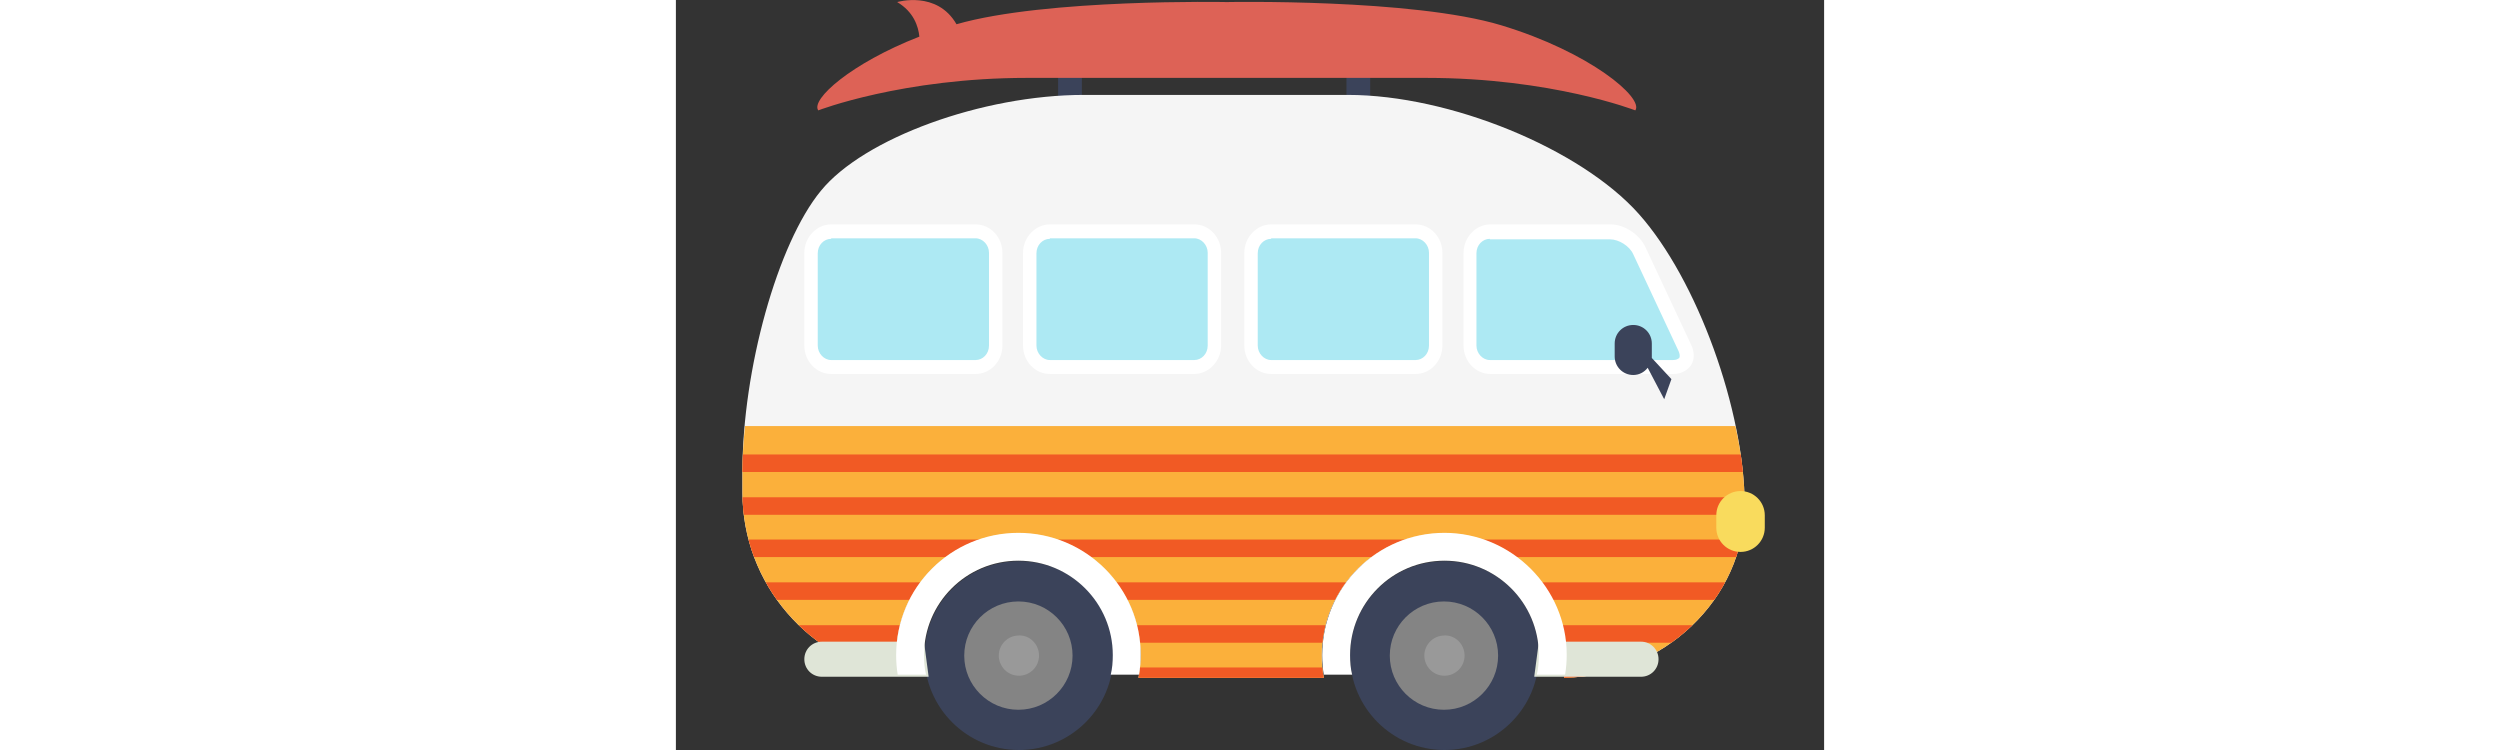
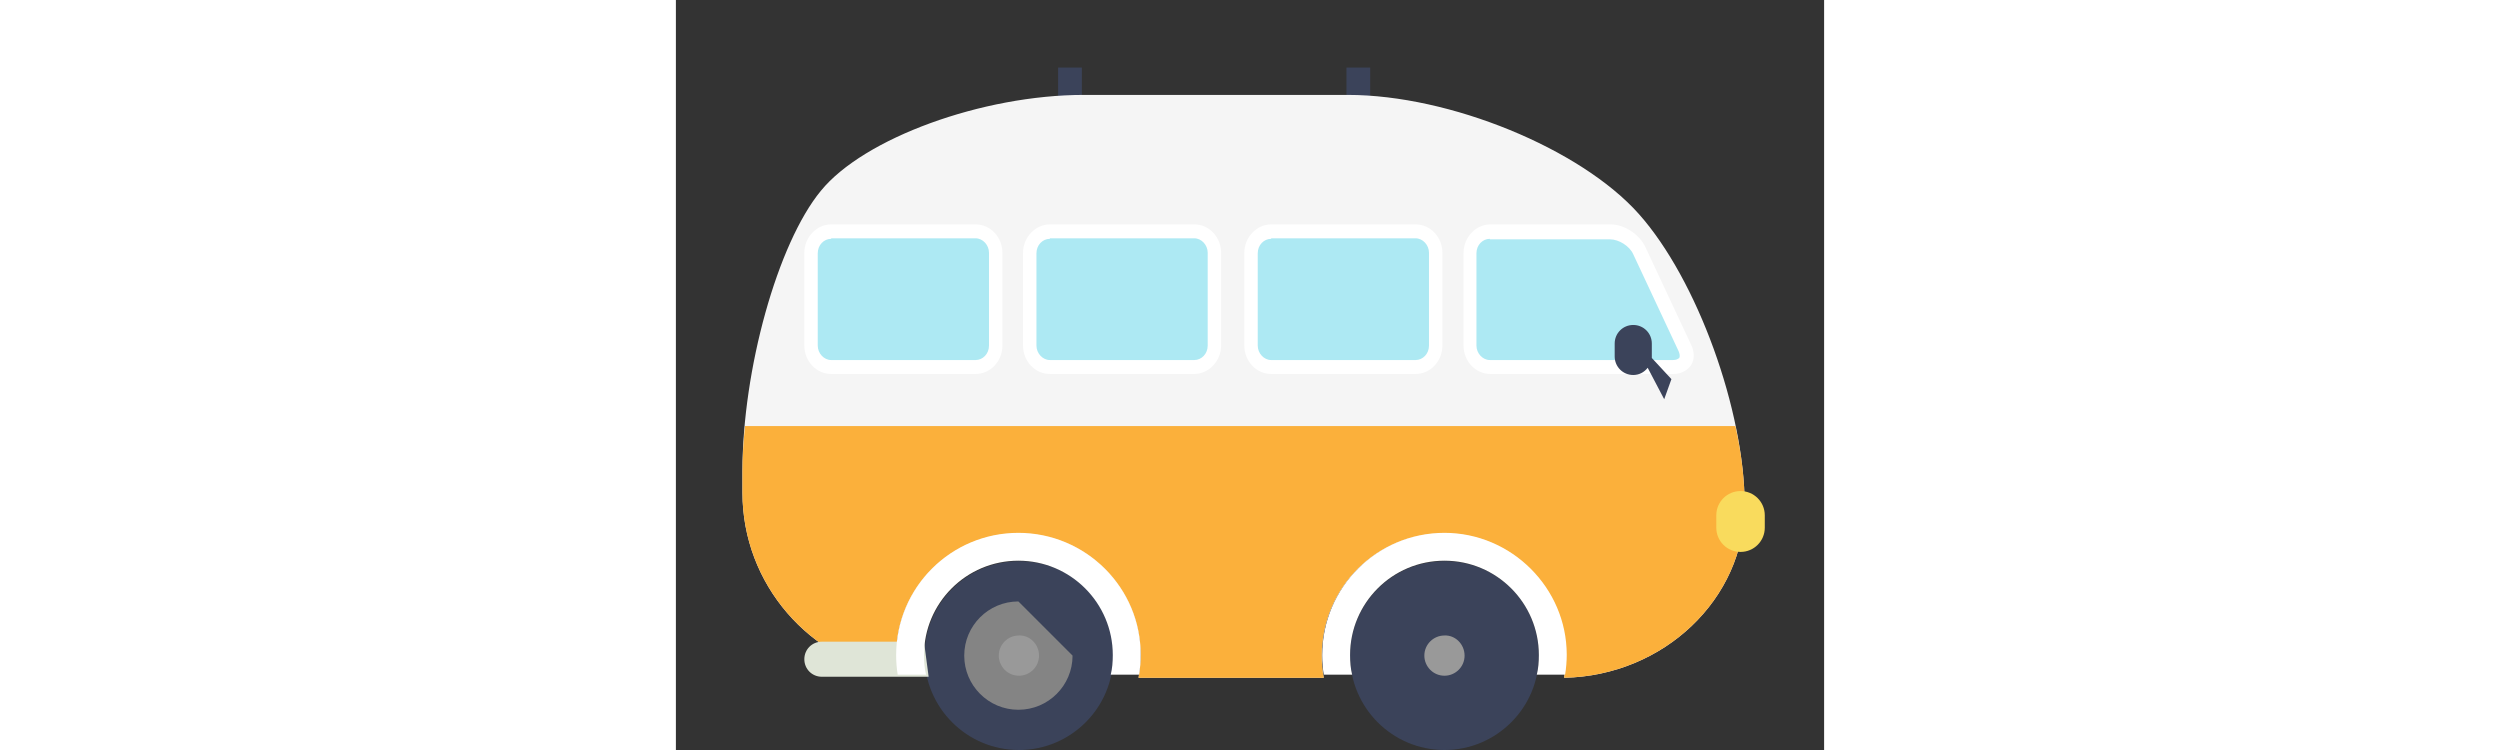
<svg xmlns="http://www.w3.org/2000/svg" xmlns:xlink="http://www.w3.org/1999/xlink" version="1.1" x="0px" y="0px" width="100" height="30" viewBox="0 0 222.6 145.4" style="overflow:visible;enable-background:new 0 0 222.6 145.4;" xml:space="preserve">
  <rect x="0" y="0" width="222.6" height="145.4" fill="#333333" stroke="none" />
  <style type="text/css">
	.st0{fill:#3B435A;}
	.st1{fill:#848484;}
	.st2{fill:#999999;}
	.st3{fill:#F5F5F5;}
	.st4{fill:#ADE9F3;}
	.st5{fill:#FFFFFF;}
	.st6{fill:#FBB03B;}
	.st7{clip-path:url(#SVGID_2_);}
	.st8{fill:#F15A24;}
	.st9{fill:#DFE5D7;}
	.st10{fill:#F9DB5D;}
	.st11{fill:#DD6256;}
	.st12{clip-path:url(#SVGID_4_);}
</style>
  <defs>
</defs>
  <g>
    <g>
      <rect x="74.1" y="13.1" class="st0" width="4.6" height="8.3" />
      <rect x="130" y="13.1" class="st0" width="4.6" height="8.3" />
    </g>
    <g>
      <g>
        <path class="st0" d="M84.8,127.1c0,10.1-8.2,18.3-18.3,18.3c-10.1,0-18.3-8.2-18.3-18.3c0-10.1,8.2-18.3,18.3-18.3     C76.6,108.7,84.8,116.9,84.8,127.1z" />
-         <path class="st1" d="M76.9,127.1c0,5.8-4.7,10.5-10.5,10.5c-5.8,0-10.5-4.7-10.5-10.5c0-5.8,4.7-10.5,10.5-10.5     C72.2,116.6,76.9,121.3,76.9,127.1z" />
+         <path class="st1" d="M76.9,127.1c0,5.8-4.7,10.5-10.5,10.5c-5.8,0-10.5-4.7-10.5-10.5c0-5.8,4.7-10.5,10.5-10.5     z" />
        <path class="st2" d="M70.4,127.1c0,2.2-1.8,3.9-3.9,3.9c-2.2,0-3.9-1.8-3.9-3.9c0-2.2,1.8-3.9,3.9-3.9     C68.6,123.1,70.4,124.9,70.4,127.1z" />
      </g>
      <path class="st3" d="M186.7,41.5c-11.3-12.7-36.7-23.1-56.4-23.1H79.1c-19.7,0-42.7,8.4-51,18.6c-8.4,10.2-15.2,34.7-15.2,54.4    v4.1c0,17.8,13.1,32.6,30.1,35.4c-0.2-1.3-0.3-2.5-0.3-3.8c0-13.1,10.6-23.7,23.7-23.7c13.1,0,23.7,10.6,23.7,23.7    c0,1.5-0.2,2.9-0.4,4.3h35.9c-0.3-1.4-0.4-2.8-0.4-4.3c0-13.1,10.6-23.7,23.7-23.7c13.1,0,23.7,10.6,23.7,23.7    c0,1.5-0.2,2.9-0.4,4.3c19.3-0.4,35-15.3,35-33.4C207.2,79.6,198,54.2,186.7,41.5z" />
      <g>
        <path class="st0" d="M167.3,127.1c0,10.1-8.2,18.3-18.3,18.3c-10.1,0-18.3-8.2-18.3-18.3c0-10.1,8.2-18.3,18.3-18.3     C159.1,108.7,167.3,116.9,167.3,127.1z" />
-         <path class="st1" d="M159.4,127.1c0,5.8-4.7,10.5-10.5,10.5c-5.8,0-10.5-4.7-10.5-10.5c0-5.8,4.7-10.5,10.5-10.5     C154.7,116.6,159.4,121.3,159.4,127.1z" />
        <path class="st2" d="M152.9,127.1c0,2.2-1.8,3.9-3.9,3.9c-2.2,0-3.9-1.8-3.9-3.9c0-2.2,1.8-3.9,3.9-3.9     C151.1,123.1,152.9,124.9,152.9,127.1z" />
      </g>
      <g>
        <g>
          <path class="st4" d="M111.4,49c0-2.3,1.8-4.1,3.9-4.1h28c2.2,0,3.9,1.9,3.9,4.1V67c0,2.3-1.8,4.1-3.9,4.1h-28      c-2.2,0-3.9-1.9-3.9-4.1V49z" />
          <g>
            <path class="st5" d="M143.4,72.5h-28c-2.9,0-5.2-2.5-5.2-5.5V49c0-3,2.4-5.5,5.2-5.5h28c2.9,0,5.2,2.5,5.2,5.5V67       C148.6,70,146.3,72.5,143.4,72.5z M115.4,46.3c-1.4,0-2.6,1.2-2.6,2.8V67c0,1.5,1.2,2.8,2.6,2.8h28c1.4,0,2.6-1.2,2.6-2.8V49       c0-1.5-1.2-2.8-2.6-2.8H115.4z" />
          </g>
        </g>
        <g>
          <path class="st4" d="M193.4,71.1c2.2,0,3.2-1.7,2.2-3.7l-8.8-18.8c-1-2-3.5-3.7-5.7-3.7h-23.3c-2.2,0-3.9,1.9-3.9,4.1V67      c0,2.3,1.8,4.1,3.9,4.1H193.4z" />
          <g>
            <path class="st5" d="M193.4,72.5h-35.5c-2.9,0-5.2-2.5-5.2-5.5V49c0-3,2.4-5.5,5.2-5.5h23.3c2.7,0,5.7,2,6.8,4.5l8.8,18.8       c0.7,1.4,0.7,2.9,0,4C196.1,71.8,194.9,72.5,193.4,72.5z M157.8,46.3c-1.4,0-2.6,1.2-2.6,2.8V67c0,1.5,1.2,2.8,2.6,2.8h35.5       c0.6,0,1-0.2,1.2-0.4c0.2-0.3,0.1-0.8-0.1-1.3l-8.8-18.8c-0.7-1.6-2.8-2.9-4.5-2.9H157.8z" />
          </g>
        </g>
        <g>
          <path class="st4" d="M68.5,49c0-2.3,1.8-4.1,3.9-4.1h28c2.2,0,3.9,1.9,3.9,4.1V67c0,2.3-1.8,4.1-3.9,4.1h-28      c-2.2,0-3.9-1.9-3.9-4.1V49z" />
          <g>
            <path class="st5" d="M100.5,72.5h-28c-2.9,0-5.2-2.5-5.2-5.5V49c0-3,2.4-5.5,5.2-5.5h28c2.9,0,5.2,2.5,5.2,5.5V67       C105.7,70,103.3,72.5,100.5,72.5z M72.5,46.3c-1.4,0-2.6,1.2-2.6,2.8V67c0,1.5,1.2,2.8,2.6,2.8h28c1.4,0,2.6-1.2,2.6-2.8V49       c0-1.5-1.2-2.8-2.6-2.8H72.5z" />
          </g>
        </g>
        <g>
          <path class="st4" d="M26.2,49c0-2.3,1.8-4.1,3.9-4.1h28c2.2,0,3.9,1.9,3.9,4.1V67c0,2.3-1.8,4.1-3.9,4.1h-28      c-2.2,0-3.9-1.9-3.9-4.1V49z" />
          <g>
            <path class="st5" d="M58.1,72.5h-28c-2.9,0-5.2-2.5-5.2-5.5V49c0-3,2.4-5.5,5.2-5.5h28c2.9,0,5.2,2.5,5.2,5.5V67       C63.3,70,61,72.5,58.1,72.5z M30.1,46.3c-1.4,0-2.6,1.2-2.6,2.8V67c0,1.5,1.2,2.8,2.6,2.8h28c1.4,0,2.6-1.2,2.6-2.8V49       c0-1.5-1.2-2.8-2.6-2.8H30.1z" />
          </g>
        </g>
      </g>
      <path class="st6" d="M12.9,91.4v4.1c0,17.8,13.1,32.6,30.1,35.4c-0.2-1.3-0.3-2.5-0.3-3.8c0-13.1,10.6-23.7,23.7-23.7    c13.1,0,23.7,10.6,23.7,23.7c0,1.5-0.2,2.9-0.4,4.3h35.9c-0.3-1.4-0.4-2.8-0.4-4.3c0-13.1,10.6-23.7,23.7-23.7    c13.1,0,23.7,10.6,23.7,23.7c0,1.5-0.2,2.9-0.4,4.3c19.3-0.4,35-15.3,35-33.4c0-4.8-0.6-10-1.8-15.4H13.4    C13.1,85.6,12.9,88.5,12.9,91.4z" />
      <g>
        <defs>
-           <path id="SVGID_1_" d="M12.9,91.4v4.1c0,17.8,13.1,32.6,30.1,35.4c-0.2-1.3-0.3-2.5-0.3-3.8c0-13.1,10.6-23.7,23.7-23.7      c13.1,0,23.7,10.6,23.7,23.7c0,1.5-0.2,2.9-0.4,4.3h35.9c-0.3-1.4-0.4-2.8-0.4-4.3c0-13.1,10.6-23.7,23.7-23.7      c13.1,0,23.7,10.6,23.7,23.7c0,1.5-0.2,2.9-0.4,4.3c19.3-0.4,35-15.3,35-33.4c0-4.8-0.6-10-1.8-15.4H13.4      C13.1,85.6,12.9,88.5,12.9,91.4z" />
-         </defs>
+           </defs>
        <clipPath id="SVGID_2_">
          <use xlink:href="#SVGID_1_" style="overflow:visible;" />
        </clipPath>
        <g class="st7">
          <g>
            <rect y="88.1" class="st8" width="222.6" height="3.4" />
            <rect y="96.4" class="st8" width="222.6" height="3.4" />
          </g>
          <g>
            <rect y="104.6" class="st8" width="222.6" height="3.4" />
-             <rect y="112.9" class="st8" width="222.6" height="3.4" />
          </g>
          <g>
            <rect y="121.2" class="st8" width="222.6" height="3.4" />
            <rect y="129.4" class="st8" width="222.6" height="3.4" />
          </g>
        </g>
      </g>
      <path class="st9" d="M48.1,124.4H28.3c-1.9,0-3.4,1.5-3.4,3.4c0,1.9,1.5,3.4,3.4,3.4H49L48.1,124.4z" />
-       <path class="st9" d="M167.3,124.4h19.8c1.9,0,3.4,1.5,3.4,3.4c0,1.9-1.5,3.4-3.4,3.4h-20.7L167.3,124.4z" />
      <path class="st5" d="M66.4,103.3c-13.1,0-23.7,10.6-23.7,23.7c0,1.3,0.1,2.6,0.3,3.8h5.5c-0.3-1.2-0.4-2.5-0.4-3.8    c0-10.1,8.2-18.3,18.3-18.3c10.1,0,18.3,8.2,18.3,18.3c0,1.3-0.1,2.6-0.4,3.8h5.5c0.2-1.3,0.3-2.5,0.3-3.8    C90.2,114,79.5,103.3,66.4,103.3z" />
      <path class="st5" d="M149,103.3c-13.1,0-23.7,10.6-23.7,23.7c0,1.3,0.1,2.6,0.3,3.8h5.5c-0.3-1.2-0.4-2.5-0.4-3.8    c0-10.1,8.2-18.3,18.3-18.3c10.1,0,18.3,8.2,18.3,18.3c0,1.3-0.1,2.6-0.4,3.8h5.4l0.1-0.1c0.2-1.2,0.3-2.5,0.3-3.8    C172.7,114,162,103.3,149,103.3z" />
      <path class="st10" d="M211.1,102.3c0,2.6-2.1,4.7-4.7,4.7l0,0c-2.6,0-4.7-2.1-4.7-4.7v-2.4c0-2.6,2.1-4.7,4.7-4.7l0,0    c2.6,0,4.7,2.1,4.7,4.7V102.3z" />
      <path class="st0" d="M193,73.5l-3.8-4.1c0-0.1,0-0.2,0-0.3v-2.5c0-2-1.6-3.6-3.6-3.6c-2,0-3.6,1.6-3.6,3.6v2.5    c0,2,1.6,3.6,3.6,3.6c1.1,0,2.1-0.5,2.8-1.4l3.2,6.1L193,73.5z" />
    </g>
-     <path class="st11" d="M160,4.9c-17.2-5.2-53.2-4.5-53.2-4.5s-35-0.7-52.4,4.3c-3.8-6.6-11.5-4.3-11.5-4.3c3.2,1.9,4.1,4.7,4.3,6.7   c-13.3,5.2-21.1,12.2-19.6,14.3c0,0,16.3-6.3,40.5-6.3h38.7h38.7c24.3,0,40.5,6.3,40.5,6.3C187.7,19,177.2,10.1,160,4.9z" />
  </g>
</svg>